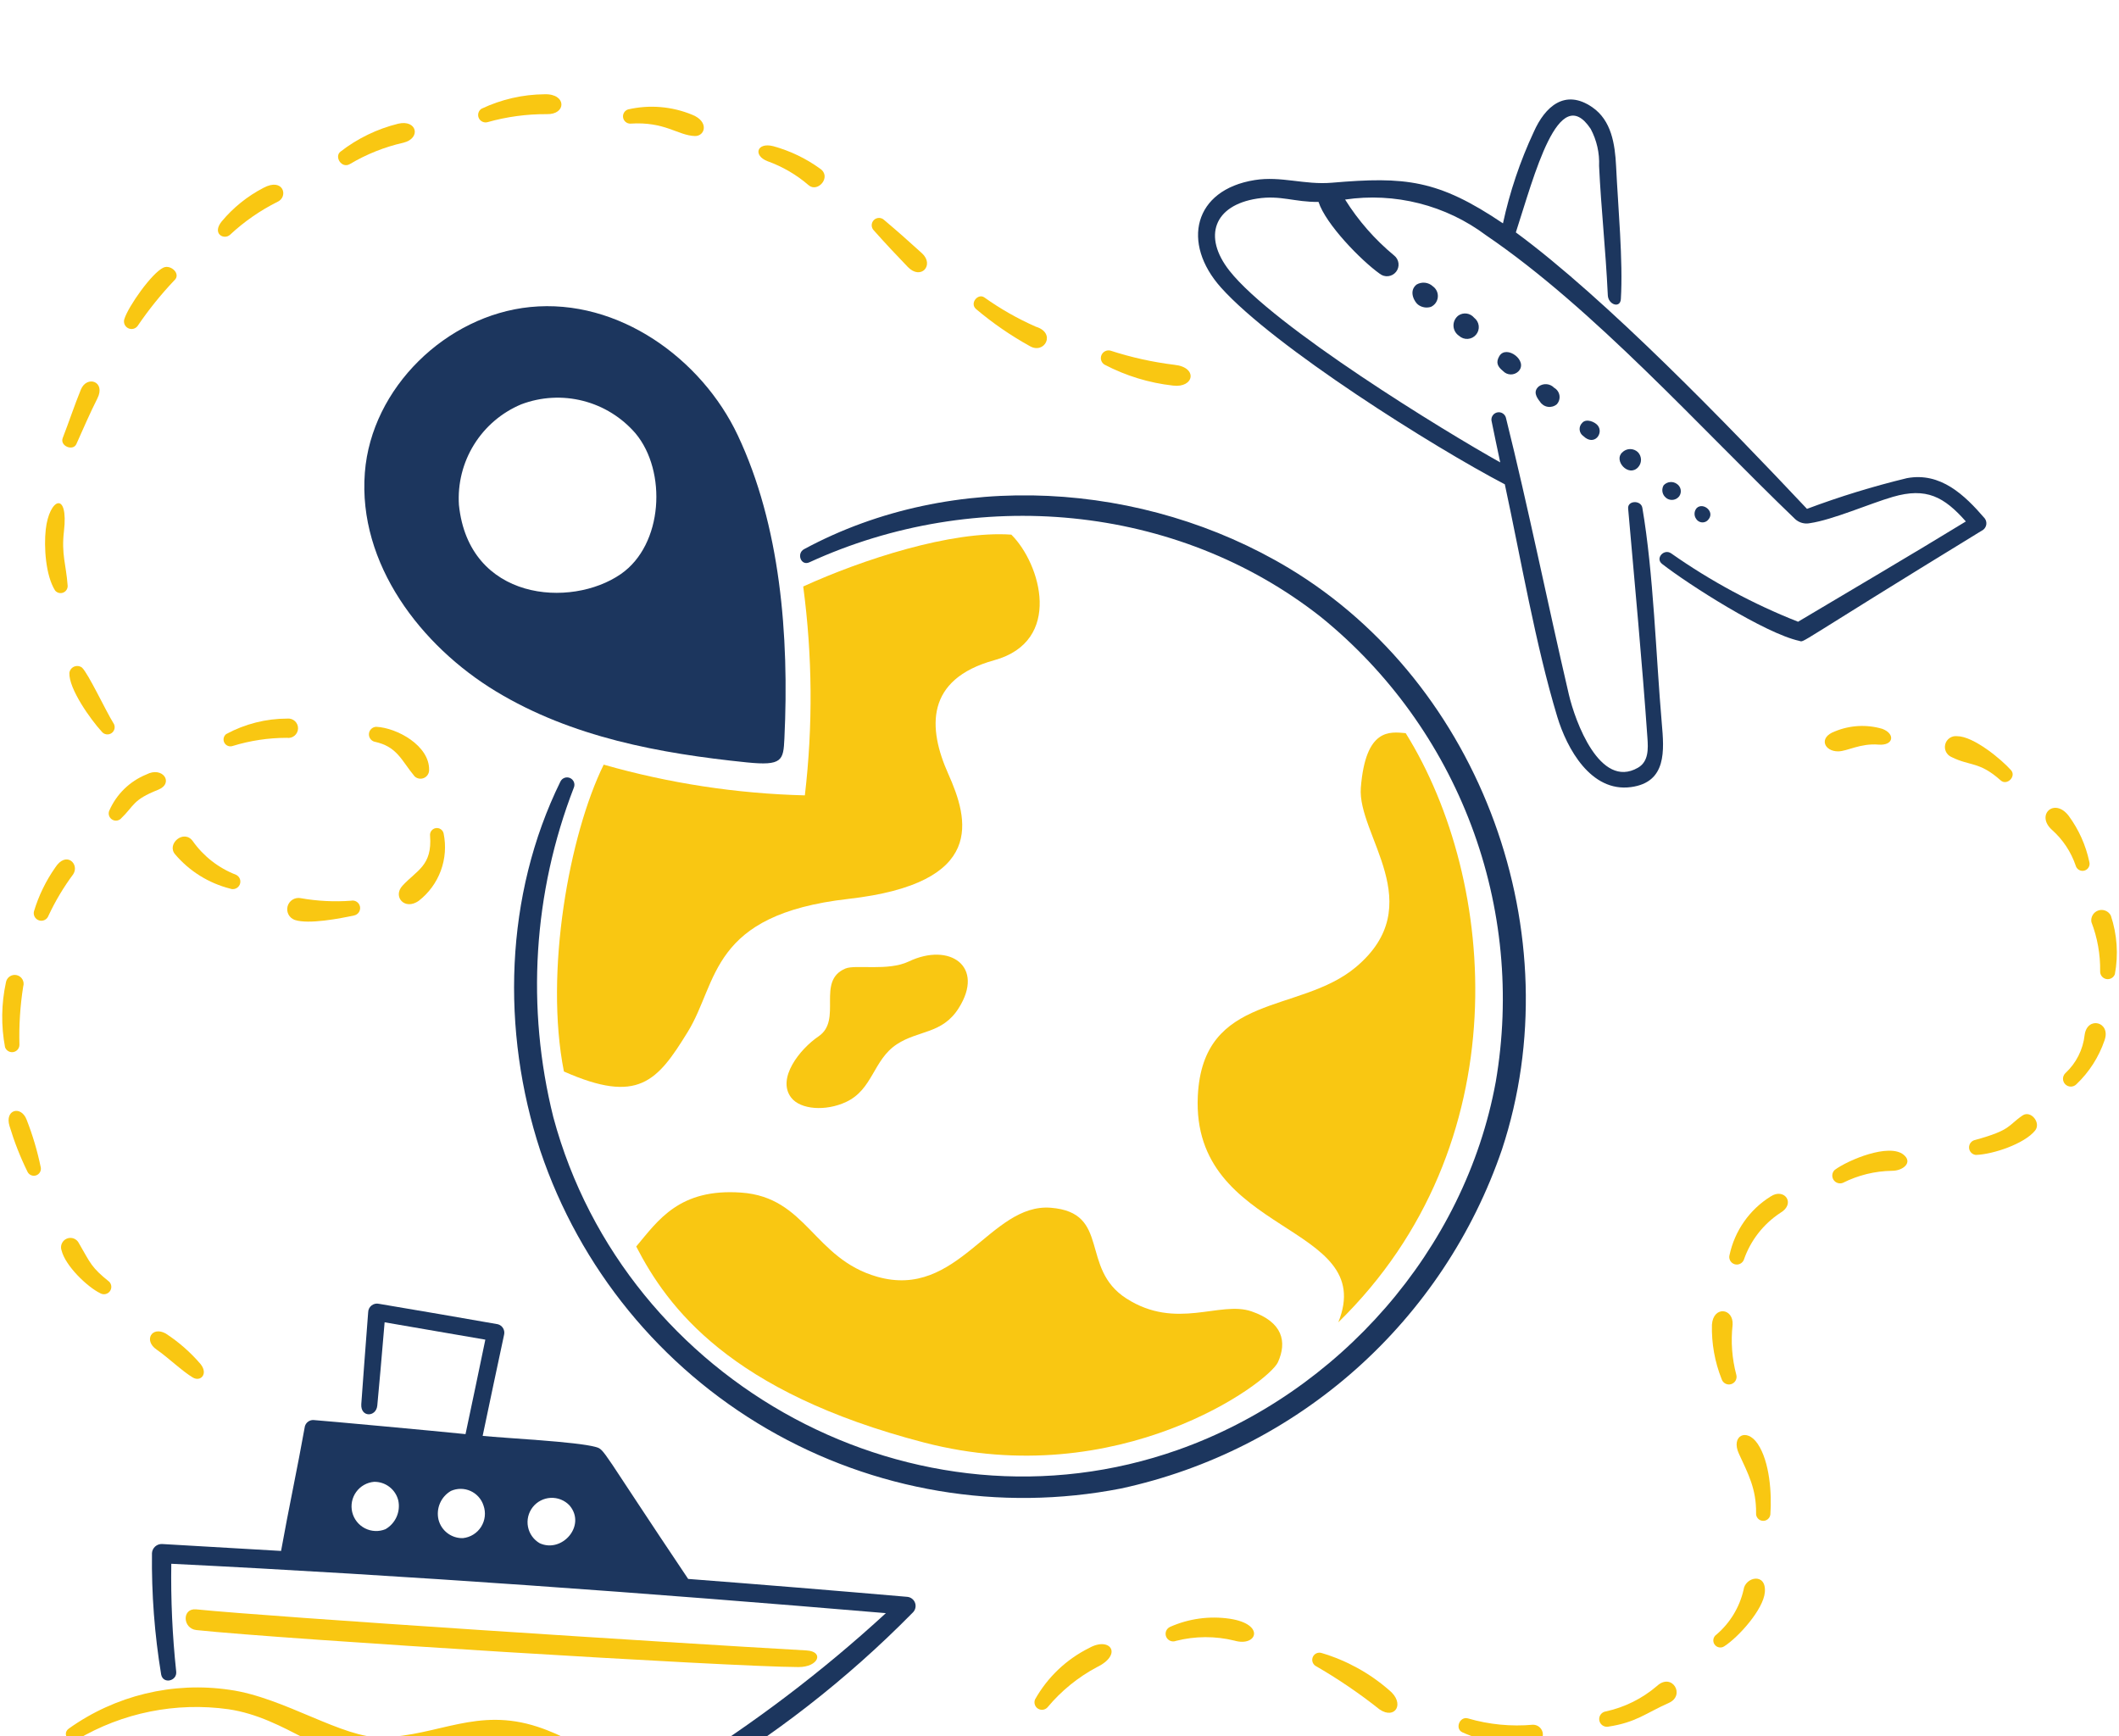
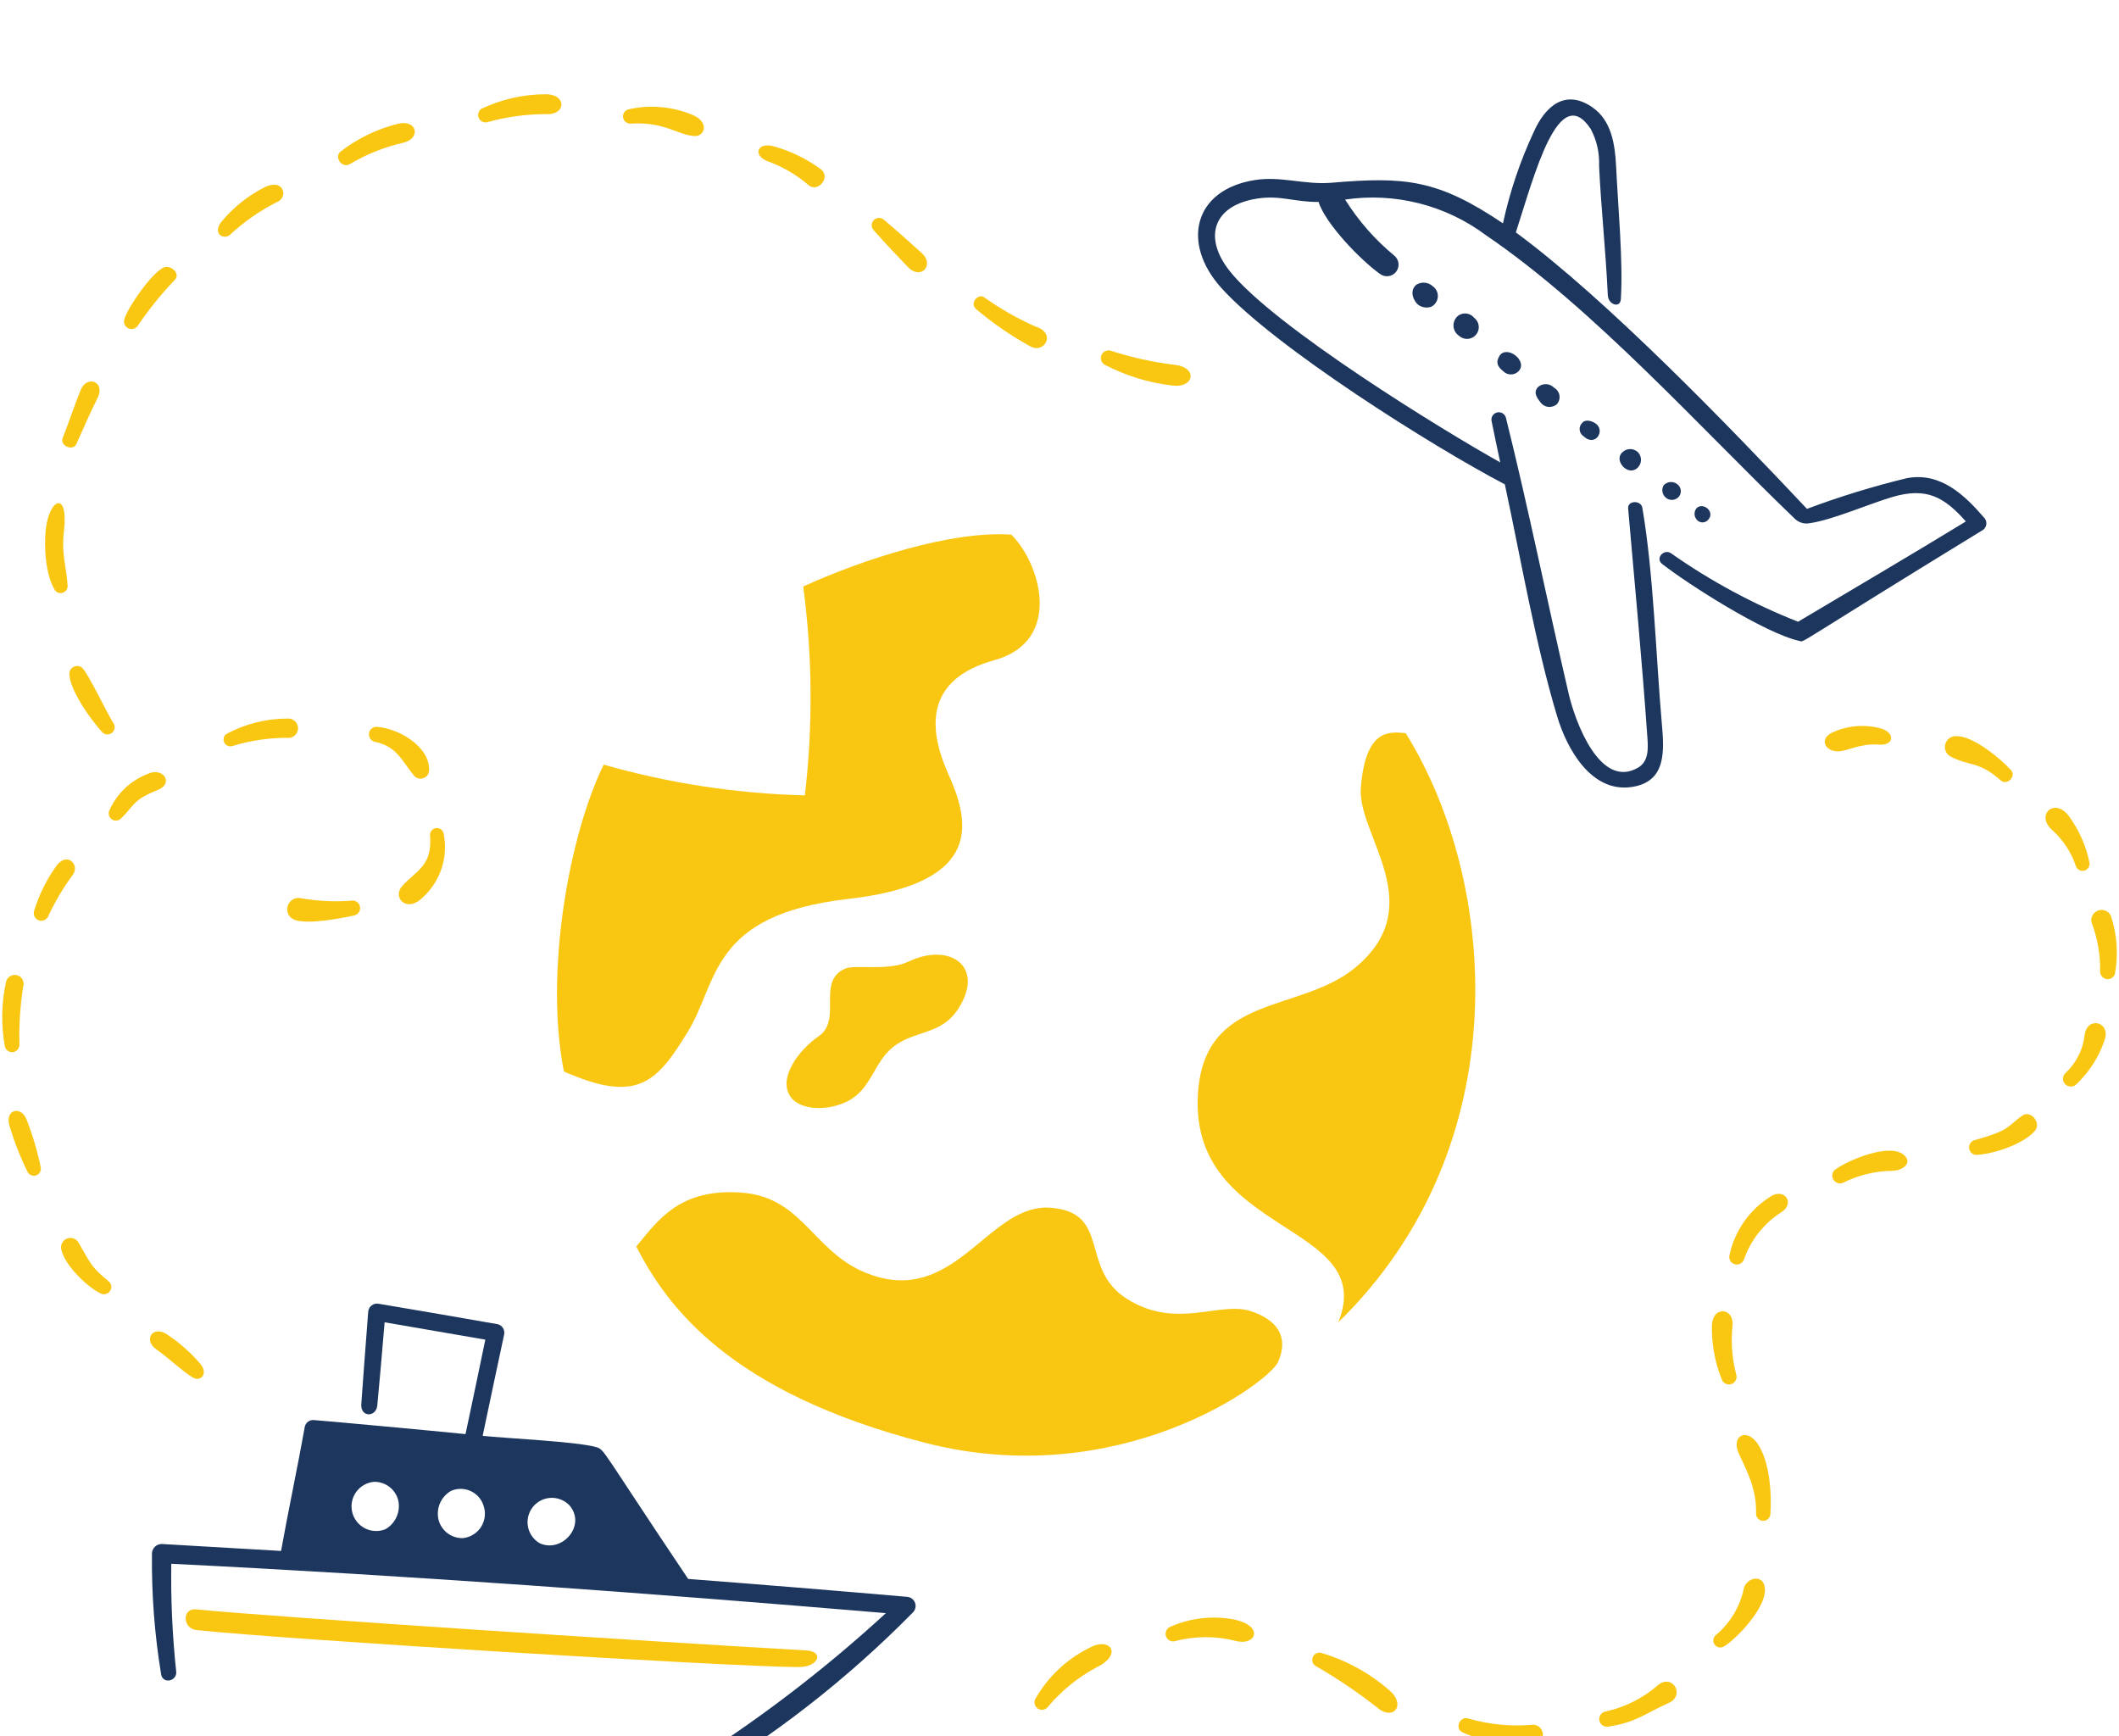
<svg xmlns="http://www.w3.org/2000/svg" width="238" height="195" viewBox="0 0 238 174" fill="none">
  <path d="M90.575 174.859C75.27 174 30.534 171.109 22.046 170.247C20.413 170.08 20.496 172.407 22.065 172.573C31.975 173.62 81.94 176.698 89.68 176.727C91.963 176.734 92.596 174.973 90.575 174.859Z" fill="#F9C712" />
  <path d="M150.314 138.008C170.681 118.144 168.235 88.462 157.884 71.839C156.116 71.688 153.384 71.23 152.845 77.964C152.42 83.28 160.651 91.109 152.278 98.124C145.984 103.397 135.09 100.944 134.535 112.598C133.786 128.34 154.833 126.787 150.314 138.008Z" fill="#F9C712" />
  <path d="M140.544 136.772C136.999 135.565 132.124 138.929 126.513 135.333C121.223 131.943 124.814 125.679 118.021 125.142C111.229 124.604 107.609 135.48 98.53 132.892C91.358 130.849 90.624 123.955 83.239 123.439C76.305 122.953 73.935 126.54 71.458 129.494C74.969 136.299 81.948 145.847 103.806 151.515C125.665 157.184 142.501 144.779 143.535 142.489C144.569 140.199 144.088 137.978 140.544 136.772Z" fill="#F9C712" />
  <path d="M91.944 105.888C89.819 107.33 87.223 110.624 88.856 112.763C89.906 114.138 92.757 114.322 95.026 113.263C98.054 111.854 98.06 108.534 100.735 106.778C103.155 105.189 105.833 105.638 107.67 102.737C110.653 98.032 106.664 95.293 102.064 97.487C99.736 98.598 96.081 97.798 94.949 98.278C91.636 99.689 94.665 104.035 91.944 105.888Z" fill="#F9C712" />
  <path d="M63.337 109.84C71.683 113.533 73.82 110.965 77.257 105.373C80.695 99.78 79.695 92.228 95.276 90.457C110.857 88.685 108.789 81.519 106.5 76.4C104.211 71.282 103.916 65.79 111.67 63.65C119.424 61.51 116.885 52.817 113.59 49.545C106.891 49.07 96.859 52.337 90.215 55.368C91.253 63.149 91.315 71.03 90.399 78.827C82.752 78.635 75.16 77.475 67.805 75.377C63.954 83.208 61.125 98.652 63.337 109.84Z" fill="#F9C712" />
  <path d="M18.606 139.262C17.044 138.408 16.106 140.054 17.588 141.07C18.86 141.945 20.5 143.527 21.661 144.21C22.536 144.728 23.403 143.803 22.536 142.71C21.398 141.378 20.075 140.217 18.606 139.262Z" fill="#F9C712" />
  <path d="M11.268 134.748C11.44 134.845 11.641 134.878 11.835 134.84C12.03 134.801 12.204 134.695 12.326 134.539C12.448 134.384 12.511 134.189 12.502 133.992C12.493 133.794 12.414 133.606 12.279 133.462C10.225 131.81 10.198 131.42 8.863 129.127C8.746 128.883 8.54 128.694 8.289 128.597C8.037 128.501 7.757 128.504 7.508 128.607C7.258 128.71 7.058 128.904 6.947 129.15C6.836 129.396 6.824 129.676 6.913 129.93C7.343 131.675 9.81 134.042 11.268 134.748Z" fill="#F9C712" />
  <path d="M1.07 115.965C1.6 117.726 2.273 119.44 3.084 121.09C3.164 121.263 3.304 121.401 3.478 121.479C3.652 121.557 3.848 121.57 4.03 121.515C4.213 121.46 4.369 121.341 4.471 121.18C4.573 121.019 4.613 120.826 4.584 120.638C4.209 118.804 3.677 117.006 2.995 115.263C2.375 113.618 0.5 114.102 1.07 115.965Z" fill="#F9C712" />
  <path d="M2.183 106.84C2.123 104.65 2.265 102.459 2.606 100.295C2.648 100.164 2.662 100.025 2.648 99.888C2.634 99.751 2.591 99.618 2.523 99.498C2.455 99.378 2.363 99.274 2.253 99.191C2.142 99.108 2.016 99.049 1.882 99.018C1.747 98.987 1.608 98.983 1.472 99.008C1.337 99.033 1.208 99.086 1.094 99.163C0.979 99.24 0.882 99.34 0.808 99.457C0.735 99.573 0.686 99.704 0.665 99.84C0.146 102.232 0.112 104.703 0.565 107.108C0.629 107.294 0.756 107.451 0.925 107.552C1.094 107.653 1.293 107.69 1.487 107.658C1.681 107.626 1.857 107.526 1.984 107.377C2.112 107.227 2.182 107.037 2.183 106.84Z" fill="#F9C712" />
  <path d="M6.203 86.935C5.15 88.436 4.344 90.095 3.816 91.85C3.763 92.062 3.793 92.286 3.9 92.476C4.007 92.666 4.183 92.807 4.392 92.871C4.6 92.936 4.825 92.917 5.02 92.82C5.216 92.723 5.366 92.555 5.441 92.35C6.21 90.703 7.143 89.139 8.228 87.68C8.954 86.547 7.44 85.015 6.203 86.935Z" fill="#F9C712" />
  <path d="M13.533 81.484C15.136 79.953 14.839 79.359 17.765 78.197C19.575 77.472 18.291 75.512 16.444 76.479C14.564 77.242 13.061 78.714 12.259 80.577C12.198 80.743 12.194 80.925 12.246 81.095C12.299 81.265 12.406 81.412 12.55 81.515C12.695 81.618 12.869 81.671 13.047 81.665C13.224 81.66 13.395 81.596 13.533 81.484Z" fill="#F9C712" />
  <path d="M26.138 73.278C28.107 72.674 30.156 72.366 32.216 72.364C32.369 72.388 32.525 72.38 32.675 72.339C32.824 72.298 32.963 72.226 33.082 72.127C33.201 72.028 33.298 71.906 33.365 71.766C33.433 71.627 33.471 71.476 33.475 71.321C33.48 71.166 33.452 71.013 33.392 70.87C33.332 70.727 33.243 70.599 33.13 70.493C33.017 70.387 32.883 70.307 32.736 70.257C32.59 70.208 32.434 70.19 32.28 70.205C29.88 70.204 27.517 70.802 25.405 71.943C25.261 72.055 25.161 72.216 25.124 72.395C25.087 72.575 25.115 72.761 25.203 72.922C25.291 73.083 25.434 73.207 25.605 73.272C25.776 73.337 25.965 73.339 26.138 73.278Z" fill="#F9C712" />
  <path d="M42.064 72.803C44.64 73.345 45.09 74.928 46.571 76.698C46.709 76.825 46.881 76.91 47.066 76.942C47.251 76.973 47.441 76.951 47.613 76.876C47.785 76.802 47.932 76.679 48.035 76.522C48.139 76.366 48.195 76.183 48.196 75.995C48.266 73.238 44.571 71.233 42.253 71.127C42.049 71.135 41.856 71.217 41.707 71.356C41.558 71.494 41.464 71.682 41.441 71.884C41.419 72.086 41.469 72.29 41.583 72.458C41.697 72.627 41.868 72.749 42.064 72.803Z" fill="#F9C712" />
  <path d="M45.205 88.973C44.08 90.193 45.448 91.792 47.033 90.67C48.16 89.796 49.019 88.623 49.512 87.285C50.006 85.947 50.114 84.497 49.825 83.1C49.782 82.907 49.666 82.738 49.502 82.628C49.338 82.517 49.137 82.474 48.942 82.507C48.747 82.54 48.572 82.647 48.453 82.805C48.335 82.963 48.281 83.161 48.304 83.358C48.563 86.724 46.828 87.215 45.205 88.973Z" fill="#F9C712" />
  <path d="M33.114 92.819C34.661 93.34 38.249 92.645 39.784 92.312C40.003 92.264 40.194 92.131 40.315 91.942C40.436 91.753 40.477 91.524 40.429 91.305C40.381 91.086 40.248 90.895 40.059 90.774C39.871 90.653 39.642 90.612 39.423 90.66C37.538 90.799 35.643 90.703 33.781 90.374C33.465 90.31 33.137 90.368 32.862 90.537C32.588 90.706 32.388 90.973 32.303 91.284C32.218 91.595 32.255 91.927 32.405 92.212C32.556 92.497 32.809 92.714 33.114 92.819Z" fill="#F9C712" />
-   <path d="M19.668 85.449C21.275 87.34 23.431 88.685 25.836 89.298C26.041 89.379 26.269 89.379 26.472 89.295C26.676 89.211 26.839 89.052 26.927 88.85C27.014 88.648 27.02 88.42 26.943 88.214C26.865 88.008 26.71 87.84 26.511 87.746C24.553 86.991 22.861 85.674 21.649 83.962C20.649 82.59 18.67 84.285 19.668 85.449Z" fill="#F9C712" />
  <path d="M7.793 65.07C7.713 66.86 10.188 70.32 11.418 71.659C11.548 71.831 11.741 71.944 11.955 71.974C12.169 72.004 12.386 71.947 12.557 71.817C12.73 71.686 12.843 71.493 12.872 71.279C12.902 71.065 12.845 70.849 12.715 70.677C11.865 69.302 9.926 65.163 9.215 64.482C9.091 64.387 8.945 64.326 8.79 64.306C8.635 64.286 8.478 64.307 8.334 64.366C8.19 64.426 8.064 64.522 7.969 64.646C7.874 64.769 7.813 64.916 7.793 65.07Z" fill="#F9C712" />
  <path d="M7.591 55.198C7.43 52.948 6.88 51.755 7.182 49.175C7.721 44.55 5.531 45.454 5.139 48.967C4.924 50.899 5.114 54.109 6.184 55.815C6.293 55.952 6.445 56.048 6.615 56.089C6.785 56.131 6.964 56.115 7.124 56.045C7.284 55.975 7.416 55.854 7.501 55.701C7.585 55.547 7.617 55.371 7.591 55.198Z" fill="#F9C712" />
  <path d="M8.579 39.368C9.321 37.717 10.116 35.868 10.93 34.264C11.921 32.322 9.751 31.618 9.081 33.257C8.356 35.035 7.743 36.897 7.045 38.69C6.698 39.59 8.203 40.205 8.579 39.368Z" fill="#F9C712" />
  <path d="M15.456 26.11C16.683 24.302 18.054 22.596 19.556 21.009C20.398 20.288 19.181 19.165 18.353 19.555C17.039 20.174 14.426 23.889 13.97 25.324C13.905 25.516 13.91 25.725 13.984 25.913C14.059 26.101 14.198 26.257 14.378 26.352C14.557 26.446 14.764 26.474 14.961 26.43C15.159 26.386 15.335 26.272 15.456 26.11Z" fill="#F9C712" />
  <path d="M25.836 15.868C27.431 14.381 29.232 13.131 31.184 12.158C32.422 11.589 31.832 9.393 29.587 10.599C27.783 11.535 26.185 12.823 24.886 14.386C23.786 15.773 25.166 16.475 25.836 15.868Z" fill="#F9C712" />
  <path d="M39.301 7.925C41.166 6.816 43.193 6.007 45.309 5.528C47.325 5.034 46.835 2.895 44.72 3.394C42.365 3.976 40.158 5.045 38.241 6.532C37.519 7.09 38.367 8.474 39.301 7.925Z" fill="#F9C712" />
  <path d="M54.75 3.222C56.911 2.611 59.146 2.308 61.391 2.32C63.641 2.395 63.658 0.014 61.18 0.087C58.723 0.105 56.3 0.66 54.079 1.712C53.913 1.821 53.792 1.985 53.736 2.176C53.68 2.366 53.694 2.57 53.774 2.751C53.855 2.932 53.997 3.079 54.176 3.165C54.355 3.252 54.558 3.271 54.75 3.222Z" fill="#F9C712" />
  <path d="M70.78 3.385C74.699 3.127 76.127 4.715 78.044 4.777C79.181 4.814 79.691 3.165 77.748 2.388C75.466 1.446 72.948 1.236 70.543 1.789C70.358 1.848 70.2 1.971 70.097 2.136C69.995 2.3 69.954 2.496 69.982 2.688C70.011 2.88 70.107 3.056 70.253 3.183C70.399 3.311 70.586 3.383 70.78 3.385Z" fill="#F9C712" />
  <path d="M86.216 7.609C87.901 8.215 89.461 9.125 90.816 10.295C91.834 11.191 93.441 9.374 92.126 8.454C90.535 7.298 88.747 6.439 86.85 5.918C85 5.445 84.551 6.977 86.216 7.609Z" fill="#F9C712" />
  <path d="M101.96 19.48C103.44 21.014 104.988 19.257 103.551 17.942C102.149 16.664 100.768 15.442 99.313 14.214C99.158 14.06 98.948 13.974 98.729 13.974C98.51 13.975 98.301 14.062 98.147 14.217C97.993 14.372 97.906 14.582 97.907 14.801C97.908 15.019 97.995 15.229 98.15 15.383C99.404 16.79 100.654 18.128 101.96 19.48Z" fill="#F9C712" />
  <path d="M115.664 28.37C117.314 29.338 118.673 26.899 116.339 26.19C114.3 25.291 112.358 24.186 110.544 22.893C109.834 22.422 108.891 23.554 109.62 24.203C111.493 25.787 113.517 27.183 115.664 28.37Z" fill="#F9C712" />
  <path d="M124.048 30.448C126.445 31.706 129.056 32.505 131.746 32.804C134.121 33.098 134.574 30.754 131.923 30.473C129.476 30.174 127.064 29.64 124.72 28.878C124.521 28.828 124.31 28.851 124.126 28.942C123.942 29.034 123.796 29.188 123.715 29.377C123.634 29.565 123.623 29.777 123.684 29.973C123.745 30.17 123.874 30.338 124.048 30.448Z" fill="#F9C712" />
  <path d="M122.336 174.582C119.774 175.853 117.655 177.867 116.255 180.36C116.177 180.546 116.168 180.753 116.23 180.944C116.291 181.136 116.419 181.299 116.591 181.403C116.763 181.508 116.966 181.548 117.165 181.516C117.363 181.483 117.543 181.381 117.673 181.227C119.202 179.396 121.07 177.877 123.173 176.752C126.164 175.312 124.694 173.257 122.336 174.582Z" fill="#F9C712" />
  <path d="M138.125 171.3C135.849 170.965 133.524 171.281 131.421 172.214C131.217 172.306 131.056 172.474 130.975 172.683C130.893 172.892 130.897 173.124 130.985 173.33C131.074 173.536 131.24 173.699 131.447 173.784C131.655 173.869 131.888 173.868 132.095 173.783C134.244 173.239 136.493 173.23 138.646 173.757C141.18 174.492 142.162 171.909 138.125 171.3Z" fill="#F9C712" />
  <path d="M155.976 179.279C153.791 177.385 151.227 175.979 148.455 175.154C148.271 175.091 148.071 175.097 147.891 175.169C147.711 175.242 147.564 175.377 147.475 175.55C147.387 175.723 147.363 175.922 147.409 176.11C147.456 176.299 147.568 176.464 147.726 176.577C150.251 178.03 152.664 179.669 154.945 181.48C156.7 182.688 157.888 180.795 155.976 179.279Z" fill="#F9C712" />
  <path d="M172.186 183.203C169.721 183.426 167.237 183.184 164.861 182.489C163.946 182.239 163.374 183.657 164.259 184.06C166.761 185.179 169.505 185.646 172.236 185.419C172.525 185.405 172.797 185.279 172.995 185.068C173.192 184.856 173.299 184.576 173.292 184.287C173.286 183.997 173.166 183.722 172.96 183.52C172.753 183.317 172.476 183.203 172.186 183.203Z" fill="#F9C712" />
  <path d="M186.1 178.857C184.452 180.267 182.481 181.247 180.361 181.709C180.134 181.741 179.928 181.863 179.79 182.047C179.652 182.23 179.593 182.462 179.625 182.689C179.657 182.917 179.779 183.122 179.963 183.26C180.146 183.398 180.377 183.458 180.605 183.425C183.794 182.939 184.774 181.938 187.431 180.758C189.35 179.908 187.798 177.288 186.1 178.857Z" fill="#F9C712" />
  <path d="M195.831 168.057C195.381 170.014 194.313 171.775 192.786 173.08C192.7 173.138 192.626 173.212 192.568 173.298C192.51 173.384 192.47 173.481 192.449 173.582C192.429 173.684 192.428 173.789 192.448 173.891C192.468 173.993 192.508 174.09 192.566 174.176C192.623 174.262 192.697 174.337 192.783 174.395C192.869 174.452 192.966 174.493 193.068 174.513C193.169 174.534 193.274 174.534 193.376 174.514C193.478 174.494 193.575 174.454 193.661 174.397C195.286 173.354 198.065 170.239 198.223 168.319C198.408 166.062 196 166.607 195.831 168.057Z" fill="#F9C712" />
  <path d="M195.306 152.759C196.363 155.057 197.265 156.71 197.239 159.424C197.229 159.529 197.24 159.636 197.271 159.737C197.302 159.838 197.353 159.932 197.42 160.013C197.488 160.095 197.571 160.162 197.664 160.212C197.757 160.261 197.86 160.292 197.965 160.302C198.07 160.312 198.177 160.301 198.278 160.27C198.379 160.238 198.473 160.188 198.554 160.12C198.636 160.053 198.703 159.97 198.753 159.876C198.802 159.783 198.833 159.681 198.843 159.575C199.011 157.283 198.778 153.655 197.411 151.645C196.165 149.813 194.389 150.762 195.306 152.759Z" fill="#F9C712" />
  <path d="M195.018 143.907C194.532 142.079 194.391 140.178 194.601 138.299C194.726 136.393 192.429 136.127 192.28 138.275C192.226 140.365 192.596 142.444 193.369 144.387C193.436 144.601 193.584 144.781 193.783 144.888C193.981 144.994 194.213 145.019 194.429 144.956C194.645 144.893 194.827 144.748 194.938 144.551C195.048 144.355 195.076 144.124 195.018 143.907Z" fill="#F9C712" />
  <path d="M198.853 123.887C197.689 124.615 196.684 125.569 195.895 126.693C195.107 127.816 194.551 129.086 194.261 130.428C194.198 130.64 194.219 130.869 194.322 131.065C194.424 131.261 194.599 131.41 194.81 131.479C195.02 131.548 195.249 131.532 195.448 131.434C195.647 131.337 195.8 131.165 195.874 130.957C196.622 128.813 198.054 126.975 199.949 125.724C201.759 124.678 200.399 122.84 198.853 123.887Z" fill="#F9C712" />
  <path d="M198.824 123.904L198.852 123.887C198.891 123.859 198.905 123.849 198.824 123.904Z" fill="#F9C712" />
  <path d="M206.074 120.889C205.925 121.028 205.829 121.214 205.803 121.416C205.777 121.618 205.821 121.822 205.93 121.995C206.038 122.167 206.203 122.296 206.396 122.36C206.59 122.424 206.799 122.418 206.989 122.344C208.701 121.484 210.586 121.021 212.503 120.992C213.721 121.003 214.894 120.062 213.801 119.182C212.17 117.865 207.603 119.764 206.074 120.889Z" fill="#F9C712" />
  <path d="M227.164 114.779C225.503 115.904 225.943 116.404 221.841 117.529C221.642 117.569 221.463 117.679 221.338 117.84C221.213 118 221.149 118.2 221.158 118.403C221.168 118.607 221.25 118.8 221.39 118.948C221.529 119.096 221.718 119.189 221.92 119.21C223.843 119.152 227.386 117.96 228.579 116.469C229.276 115.599 228.09 114.149 227.164 114.779Z" fill="#F9C712" />
  <path d="M234.143 105.722C233.963 107.377 233.189 108.91 231.964 110.038C231.883 110.12 231.818 110.217 231.775 110.324C231.731 110.431 231.709 110.545 231.71 110.661C231.71 110.776 231.734 110.89 231.779 110.997C231.823 111.103 231.889 111.2 231.971 111.281C232.053 111.362 232.15 111.426 232.257 111.47C232.364 111.513 232.478 111.536 232.594 111.535C232.709 111.534 232.823 111.511 232.93 111.466C233.036 111.421 233.133 111.356 233.214 111.274C234.651 109.909 235.736 108.216 236.375 106.34C237.125 104.25 234.44 103.579 234.143 105.722Z" fill="#F9C712" />
  <path d="M237.084 92.33C236.957 92.082 236.746 91.888 236.489 91.782C236.231 91.676 235.944 91.666 235.68 91.754C235.415 91.842 235.191 92.022 235.048 92.261C234.905 92.5 234.853 92.782 234.9 93.057C235.578 94.817 235.911 96.692 235.883 98.578C235.873 98.781 235.937 98.981 236.062 99.141C236.187 99.302 236.365 99.412 236.565 99.453C236.764 99.493 236.971 99.462 237.149 99.363C237.327 99.265 237.464 99.106 237.535 98.915C237.946 96.718 237.79 94.452 237.084 92.33Z" fill="#F9C712" />
  <path d="M234.668 86.302C234.274 84.433 233.484 82.67 232.353 81.132C230.754 79.034 228.613 81.013 230.463 82.694C231.69 83.781 232.612 85.17 233.139 86.723C233.166 86.823 233.214 86.917 233.278 86.999C233.342 87.082 233.421 87.15 233.512 87.202C233.602 87.253 233.702 87.286 233.805 87.299C233.909 87.312 234.013 87.304 234.114 87.277C234.214 87.249 234.308 87.202 234.39 87.138C234.472 87.074 234.541 86.994 234.593 86.904C234.644 86.813 234.677 86.713 234.69 86.61C234.703 86.507 234.695 86.402 234.668 86.302Z" fill="#F9C712" />
  <path d="M225.875 76.002C224.824 74.812 221.669 72.175 219.806 72.18C219.513 72.147 219.218 72.222 218.975 72.389C218.732 72.556 218.557 72.806 218.484 73.092C218.41 73.377 218.442 73.68 218.573 73.944C218.705 74.208 218.927 74.416 219.2 74.529C221.325 75.58 222.299 74.992 224.721 77.154C225.413 77.769 226.491 76.7 225.875 76.002Z" fill="#F9C712" />
  <path d="M210.988 73.127C212.686 73.268 212.908 71.92 211.413 71.355C209.655 70.839 207.773 70.942 206.081 71.647C204.215 72.322 204.883 73.907 206.473 73.885C207.486 73.872 208.95 72.959 210.988 73.127Z" fill="#F9C712" />
-   <path d="M94.801 189.53C89.113 192.4 82.552 193.021 76.426 191.268C70.449 189.403 65.916 185.247 60.379 183.434C53.591 181.212 49.309 184.424 42.959 184.625C38.511 184.767 31.926 180.134 25.795 179.282C19.433 178.342 12.954 179.905 7.72 183.643C6.905 184.248 7.786 185.393 8.631 184.893C13.753 181.846 19.761 180.637 25.663 181.465C32.201 182.437 36.459 187.285 42.365 187.373C48.664 187.465 53.194 183.529 60.131 186.058C65.619 188.058 70.014 192.083 75.814 193.363C82.403 194.898 89.323 194.071 95.365 191.025C96.26 190.559 95.73 189.074 94.801 189.53Z" fill="#F9C712" />
  <path d="M222.916 47.715C220.648 45.077 217.955 42.503 214.188 43.199C210.377 44.121 206.626 45.273 202.955 46.65C194.168 37.32 180.399 23.063 170.255 15.6C172.32 9.257 175.041 -1.461 178.661 3.975C179.342 5.253 179.668 6.69 179.605 8.137C179.834 13 180.331 17.312 180.585 22.664C180.636 23.727 181.984 24.164 182.05 23.09C182.314 18.818 181.729 12.693 181.516 8.18C181.391 5.647 180.98 3.019 178.843 1.545C175.785 -0.562 173.54 1.45 172.269 4.315C170.735 7.598 169.574 11.043 168.809 14.585C161.51 9.665 157.851 9.315 149.586 10.022C146.528 10.283 143.886 9.25 140.931 9.722C134.045 10.819 132.681 16.81 137.136 21.793C143.079 28.434 161.038 39.734 169.018 43.894C170.831 52.31 172.463 61.907 174.905 69.99C175.985 73.565 178.679 78.497 183.176 77.899C187.238 77.36 186.909 73.752 186.648 70.74C185.989 63.158 185.721 53.865 184.463 46.528C184.313 45.653 182.786 45.687 182.868 46.614C183.574 54.679 184.45 63.975 185.034 72.364C185.12 73.597 185.183 75.032 183.959 75.73C179.683 78.174 176.908 70.48 176.209 67.497C173.796 57.15 171.709 46.732 169.141 36.417C169.088 36.214 168.96 36.04 168.783 35.928C168.606 35.816 168.394 35.775 168.188 35.814C167.983 35.852 167.799 35.967 167.675 36.135C167.55 36.302 167.493 36.511 167.516 36.719C167.829 38.293 168.171 39.86 168.501 41.43C162.344 38.004 143.031 26.18 138.091 19.908C135.07 16.068 136.341 12.554 141.203 11.803C143.835 11.395 145.389 12.21 148.094 12.178C148.898 14.672 152.859 18.742 154.969 20.244C155.24 20.459 155.586 20.557 155.93 20.517C156.274 20.476 156.587 20.301 156.802 20.03C157.017 19.758 157.115 19.413 157.074 19.069C157.034 18.725 156.859 18.411 156.588 18.197C154.426 16.41 152.566 14.288 151.078 11.912C153.85 11.503 156.677 11.647 159.394 12.336C162.111 13.024 164.664 14.244 166.908 15.924C179.011 24.155 191.004 37.607 201.633 47.805C201.853 48.005 202.116 48.15 202.403 48.228C202.689 48.307 202.99 48.316 203.281 48.257C205.856 47.882 210.006 46.055 212.596 45.303C216.37 44.204 218.36 45.303 220.799 48.064C214.693 51.797 208.111 55.66 201.953 59.327C196.916 57.34 192.132 54.763 187.703 51.649C186.893 51.084 185.878 52.207 186.683 52.835C189.635 55.139 198.234 60.632 202.091 61.478C202.746 61.622 201.076 62.269 222.749 48.999C222.94 48.85 223.065 48.632 223.097 48.392C223.128 48.151 223.063 47.908 222.916 47.715Z" fill="#1C365E" />
  <path d="M159.094 21.465C158.15 22.244 158.923 23.465 159.273 23.715C159.476 23.869 159.713 23.972 159.963 24.015C160.214 24.059 160.472 24.042 160.715 23.965C160.929 23.868 161.113 23.715 161.249 23.524C161.385 23.332 161.469 23.109 161.491 22.875C161.514 22.641 161.474 22.405 161.377 22.191C161.279 21.978 161.127 21.793 160.936 21.657C160.692 21.429 160.38 21.287 160.047 21.252C159.715 21.218 159.38 21.293 159.094 21.465Z" fill="#1C365E" />
  <path d="M182.2 40.317C181.211 41.214 182.891 43.124 183.973 41.993C184.191 41.763 184.312 41.458 184.312 41.142C184.312 40.825 184.191 40.52 183.973 40.29C183.855 40.175 183.715 40.085 183.562 40.024C183.409 39.963 183.246 39.932 183.081 39.935C182.916 39.937 182.754 39.972 182.602 40.038C182.451 40.103 182.314 40.198 182.2 40.317Z" fill="#1C365E" />
  <path d="M188.593 45.254C188.672 45.147 188.729 45.024 188.759 44.894C188.79 44.763 188.793 44.628 188.77 44.497C188.747 44.365 188.697 44.239 188.623 44.128C188.55 44.016 188.454 43.92 188.343 43.847C188.119 43.686 187.844 43.613 187.57 43.642C187.296 43.67 187.042 43.798 186.856 44.002C186.741 44.197 186.691 44.424 186.711 44.65C186.732 44.876 186.823 45.09 186.971 45.262C187.069 45.382 187.193 45.48 187.334 45.546C187.474 45.613 187.628 45.647 187.784 45.646C187.939 45.646 188.093 45.61 188.233 45.542C188.373 45.474 188.496 45.376 188.593 45.254Z" fill="#1C365E" />
  <path d="M191.75 47.985C192.791 47.059 191.304 45.839 190.566 46.563C190.418 46.733 190.333 46.949 190.326 47.175C190.318 47.401 190.389 47.622 190.525 47.802C190.59 47.898 190.675 47.98 190.773 48.042C190.872 48.104 190.982 48.145 191.097 48.162C191.212 48.18 191.33 48.173 191.442 48.142C191.555 48.112 191.659 48.058 191.75 47.985Z" fill="#1C365E" />
  <path d="M163.803 24.936C163.625 25.072 163.483 25.247 163.387 25.449C163.291 25.65 163.245 25.872 163.252 26.095C163.259 26.317 163.319 26.535 163.428 26.73C163.536 26.925 163.689 27.092 163.875 27.215C164.007 27.336 164.162 27.429 164.331 27.489C164.5 27.548 164.679 27.573 164.858 27.561C165.036 27.549 165.211 27.501 165.37 27.42C165.53 27.338 165.671 27.226 165.786 27.088C165.901 26.951 165.987 26.792 166.038 26.62C166.089 26.449 166.106 26.268 166.085 26.091C166.065 25.913 166.009 25.741 165.92 25.585C165.832 25.43 165.713 25.294 165.57 25.185C165.36 24.93 165.062 24.762 164.735 24.716C164.407 24.67 164.075 24.749 163.803 24.936Z" fill="#1C365E" />
  <path d="M168.4 29.497C167.989 30.195 168.181 30.66 168.824 31.177C168.933 31.292 169.065 31.385 169.21 31.45C169.356 31.514 169.513 31.55 169.672 31.553C169.831 31.557 169.989 31.529 170.138 31.471C170.286 31.414 170.422 31.327 170.536 31.217C171.71 30.042 169.186 28.162 168.4 29.497Z" fill="#1C365E" />
  <path d="M172.847 32.885C172.167 33.453 172.562 34.102 172.964 34.609C173.06 34.762 173.188 34.893 173.339 34.993C173.49 35.093 173.66 35.159 173.839 35.187C174.017 35.216 174.2 35.205 174.374 35.157C174.549 35.109 174.711 35.025 174.85 34.909C174.972 34.776 175.063 34.618 175.116 34.445C175.169 34.273 175.182 34.09 175.154 33.912C175.126 33.734 175.059 33.564 174.956 33.416C174.854 33.267 174.719 33.143 174.562 33.054C174.344 32.825 174.051 32.682 173.736 32.651C173.422 32.62 173.106 32.703 172.847 32.885Z" fill="#1C365E" />
  <path d="M177.705 36.995C177.603 37.095 177.525 37.216 177.475 37.349C177.426 37.483 177.407 37.626 177.42 37.768C177.433 37.91 177.477 38.047 177.549 38.169C177.622 38.292 177.721 38.397 177.839 38.477C179.056 39.648 180.135 38.175 179.473 37.305C179.139 36.868 178.15 36.465 177.705 36.995Z" fill="#1C365E" />
-   <path d="M55.699 67.144C64.213 72.299 74.091 74.124 83.871 75.123C87.871 75.532 87.985 74.895 88.101 72.457C88.656 60.832 87.638 48.494 82.859 38.377C78.83 29.84 69.5 22.984 59.545 23.983C50.125 24.928 41.716 33.052 40.979 42.578C40.184 52.84 47.306 62.063 55.699 67.144ZM58.553 34.907C60.77 34.07 63.191 33.935 65.487 34.521C67.784 35.107 69.844 36.386 71.389 38.183C74.914 42.412 74.506 50.668 69.731 53.972C64.119 57.855 52.653 56.983 51.546 46.209C51.392 43.83 51.984 41.462 53.24 39.436C54.496 37.41 56.353 35.826 58.553 34.907Z" fill="#1C365E" />
-   <path d="M144.75 53.302C128.523 43.552 107.045 42.139 90.313 51.177C89.438 51.65 89.951 53.09 90.903 52.654C109.539 44.098 132.111 46.002 148.364 58.798C155.977 64.97 161.808 73.059 165.26 82.232C168.711 91.405 169.657 101.332 168 110.992C164.553 129.883 150.351 145.95 132.319 152.329C102.868 162.748 70.215 144.969 62.15 114.979C59.077 102.693 59.883 89.757 64.456 77.948C64.537 77.749 64.538 77.526 64.457 77.327C64.377 77.128 64.222 76.968 64.026 76.88C63.83 76.793 63.607 76.785 63.406 76.859C63.204 76.933 63.039 77.082 62.945 77.275C56.675 90.039 56.25 105.239 60.695 118.765C65.122 131.917 74.177 143.013 86.174 149.986C98.172 156.959 112.295 159.335 125.914 156.672C135.724 154.55 144.819 149.928 152.315 143.255C159.812 136.581 165.457 128.083 168.701 118.585C176.625 94.55 166.463 66.355 144.75 53.302Z" fill="#1C365E" />
  <path d="M101.898 168.84C93.699 168.13 85.498 167.459 77.293 166.829C67.429 152.144 67.948 152.307 66.918 152.013C64.793 151.408 56.734 151.025 54.211 150.763C55.008 146.979 55.8 143.194 56.615 139.415C56.678 139.165 56.64 138.9 56.51 138.678C56.379 138.455 56.167 138.293 55.917 138.225C51.472 137.438 47.02 136.685 42.57 135.932C42.425 135.898 42.275 135.896 42.13 135.928C41.985 135.96 41.849 136.024 41.732 136.116C41.615 136.207 41.52 136.324 41.454 136.457C41.388 136.59 41.353 136.737 41.351 136.885C41.091 140.35 40.676 145.68 40.579 147.197C40.481 148.713 42.248 148.672 42.376 147.358C42.505 146.044 42.939 141.18 43.199 138.007C46.969 138.665 50.74 139.315 54.511 139.955C53.779 143.494 53.037 147.03 52.286 150.565C49.075 150.233 36.559 149.079 35.189 148.982C34.976 148.979 34.768 149.046 34.597 149.173C34.426 149.3 34.302 149.48 34.244 149.685C33.411 154.364 32.406 159.01 31.569 163.685C27.114 163.424 22.659 163.165 18.205 162.908C17.92 162.896 17.642 162.996 17.429 163.186C17.217 163.377 17.087 163.643 17.069 163.928C17.012 168.498 17.358 173.064 18.102 177.573C18.324 178.68 19.922 178.299 19.789 177.22C19.36 173.204 19.177 169.165 19.239 165.127C46 166.448 72.796 168.414 99.499 170.672C92.349 177.244 84.592 183.126 76.334 188.237C74.654 189.327 76.349 190.7 77.739 189.903C86.809 184.589 95.14 178.103 102.515 170.612C102.659 170.476 102.761 170.301 102.808 170.108C102.855 169.915 102.846 169.713 102.78 169.526C102.715 169.339 102.597 169.174 102.44 169.053C102.284 168.931 102.095 168.857 101.898 168.84ZM43.301 161.24C42.932 161.392 42.535 161.462 42.136 161.445C41.738 161.429 41.348 161.327 40.992 161.145C40.637 160.964 40.325 160.708 40.078 160.395C39.831 160.082 39.654 159.719 39.56 159.332C39.467 158.944 39.458 158.54 39.534 158.149C39.611 157.758 39.771 157.387 40.004 157.064C40.237 156.74 40.537 156.47 40.884 156.273C41.231 156.077 41.616 155.957 42.014 155.923C42.641 155.912 43.253 156.115 43.749 156.5C44.245 156.884 44.594 157.426 44.739 158.037C44.866 158.654 44.795 159.295 44.537 159.87C44.279 160.445 43.847 160.924 43.301 161.239V161.24ZM52 162.247C51.373 162.265 50.758 162.069 50.258 161.69C49.757 161.311 49.402 160.772 49.25 160.163C49.108 159.547 49.167 158.901 49.42 158.322C49.672 157.742 50.104 157.259 50.651 156.943C50.997 156.79 51.37 156.712 51.748 156.713C52.126 156.714 52.499 156.794 52.844 156.949C53.189 157.104 53.497 157.329 53.749 157.611C54.001 157.892 54.191 158.223 54.306 158.583C54.445 158.975 54.494 159.394 54.448 159.808C54.402 160.222 54.262 160.62 54.04 160.973C53.819 161.325 53.52 161.623 53.166 161.843C52.813 162.064 52.414 162.201 52 162.245V162.247ZM60.625 162.824C60.285 162.629 59.99 162.363 59.762 162.044C59.533 161.725 59.377 161.36 59.302 160.975C59.227 160.59 59.236 160.193 59.328 159.811C59.42 159.43 59.594 159.073 59.836 158.764C60.079 158.456 60.385 158.203 60.734 158.024C61.083 157.844 61.466 157.742 61.858 157.724C62.25 157.706 62.642 157.772 63.006 157.919C63.37 158.066 63.698 158.289 63.968 158.574C65.886 160.823 63.131 163.965 60.625 162.823V162.824Z" fill="#1C365E" />
</svg>